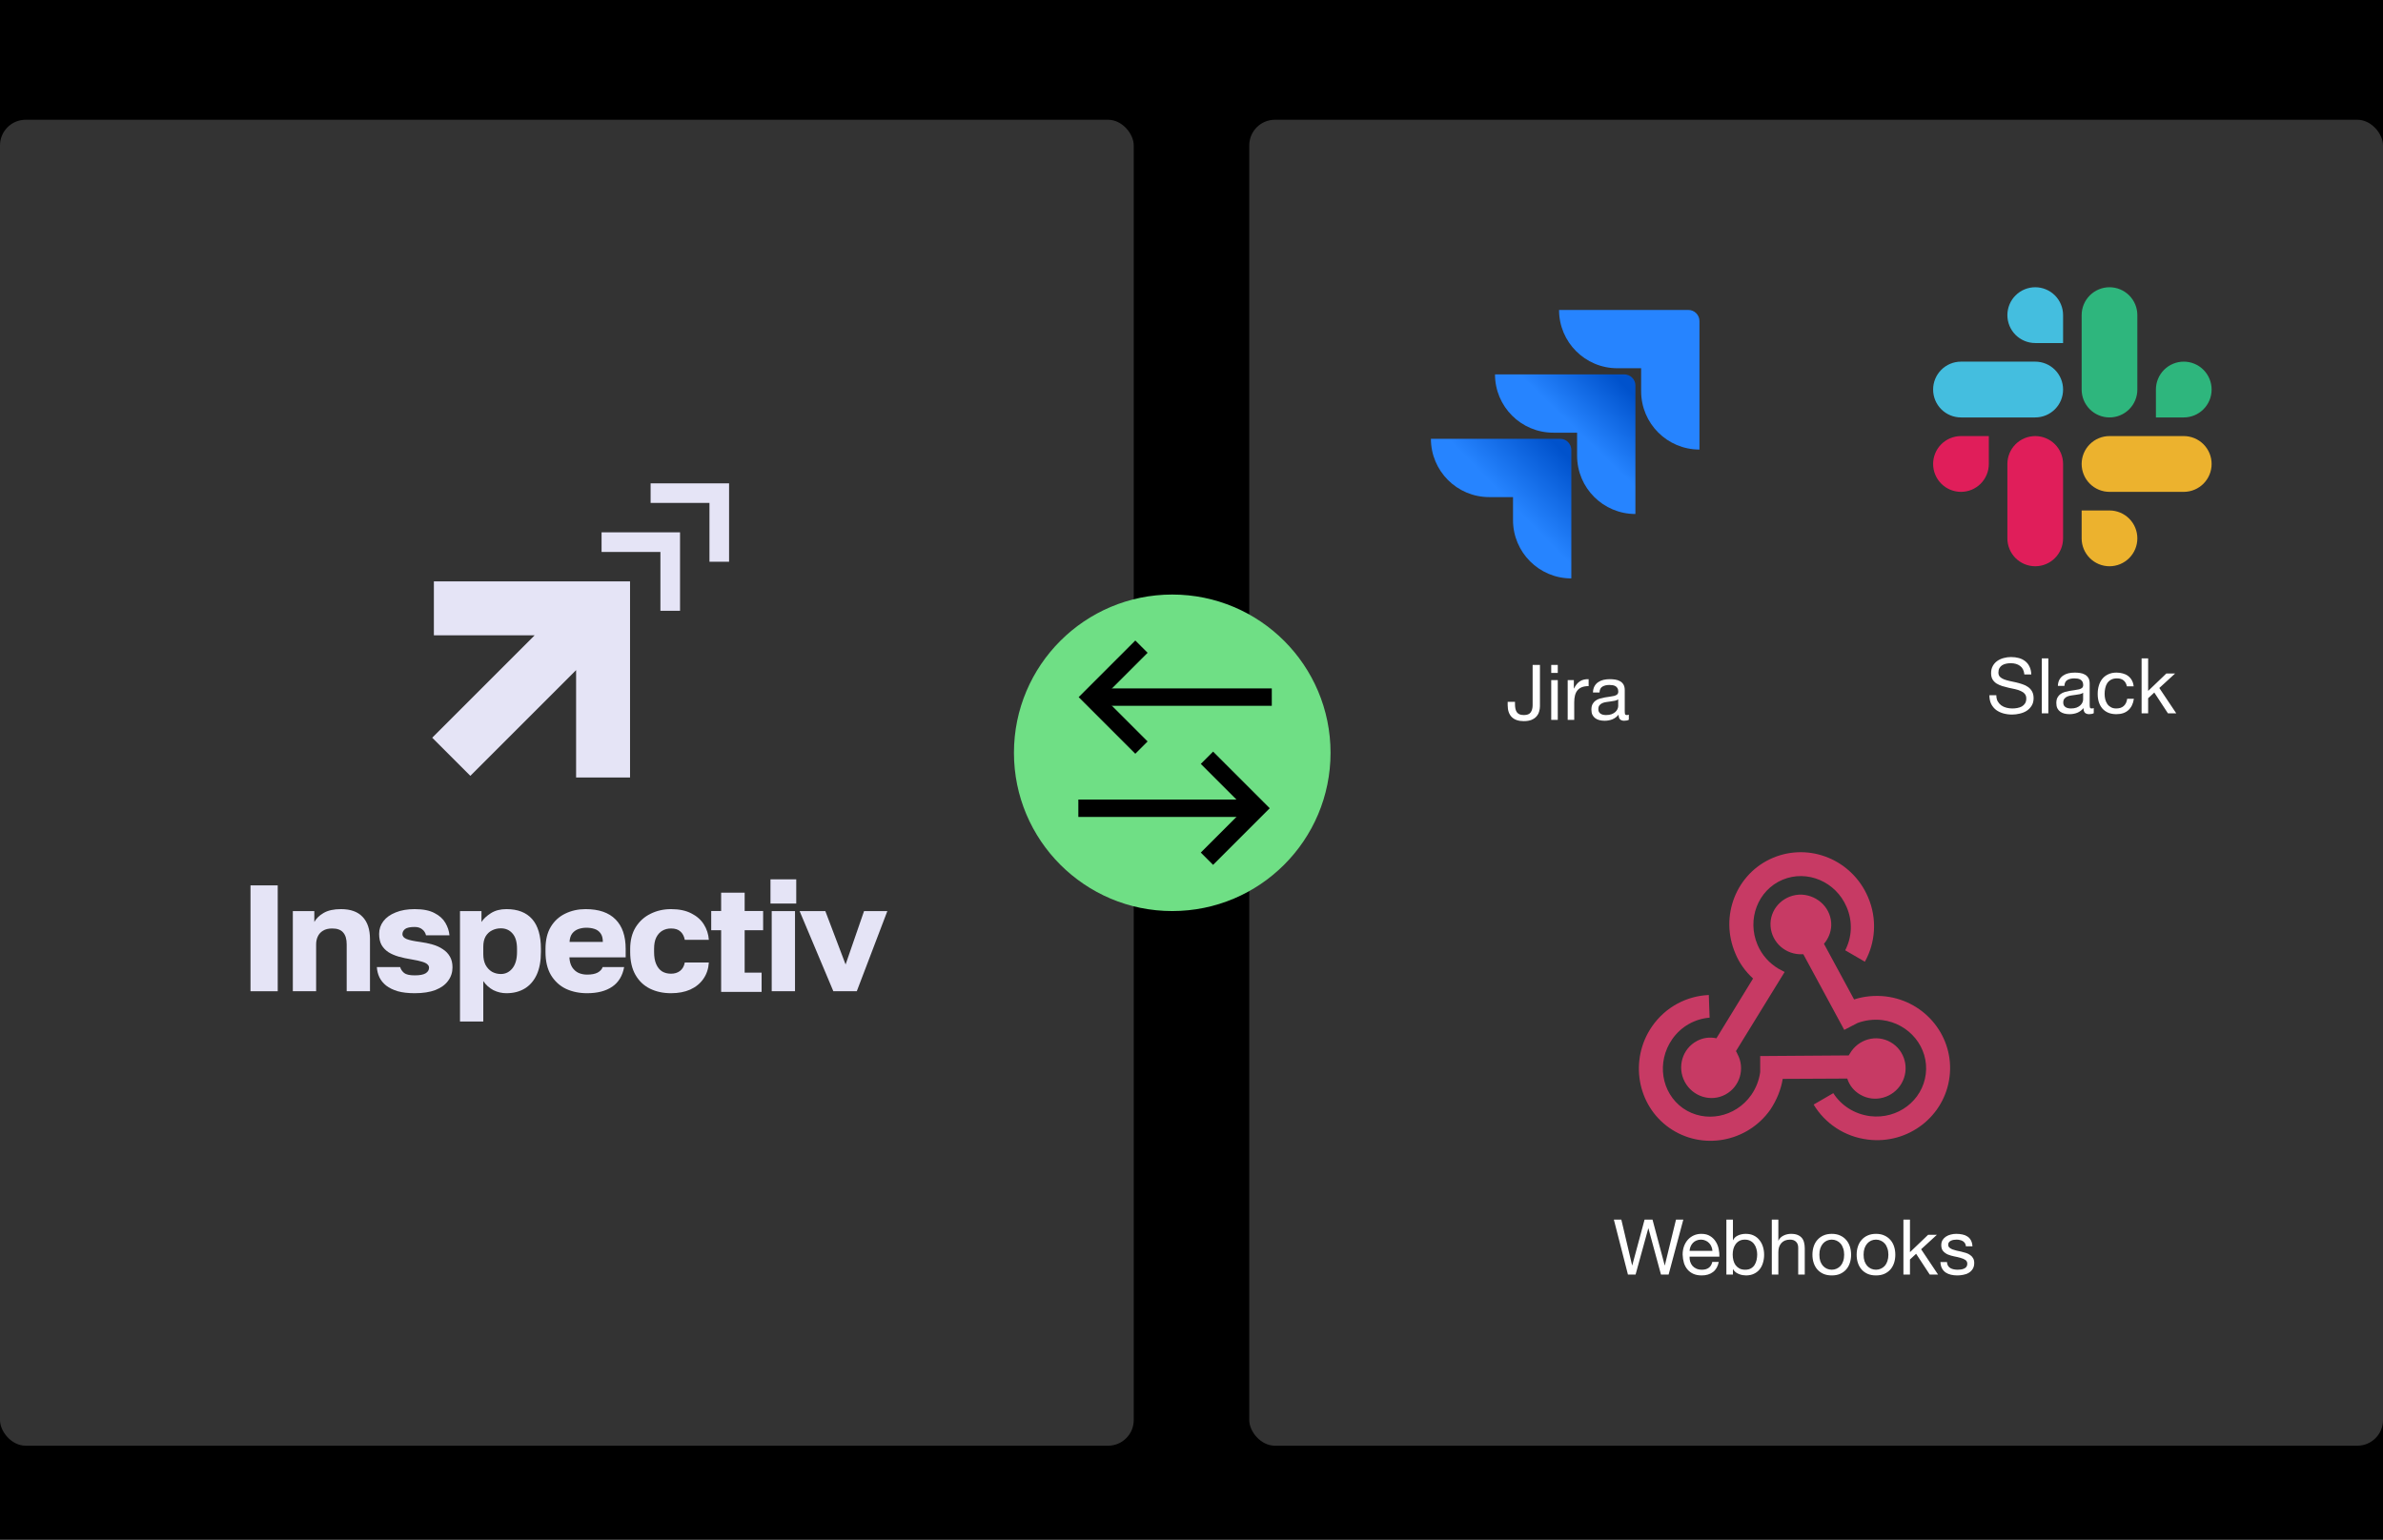
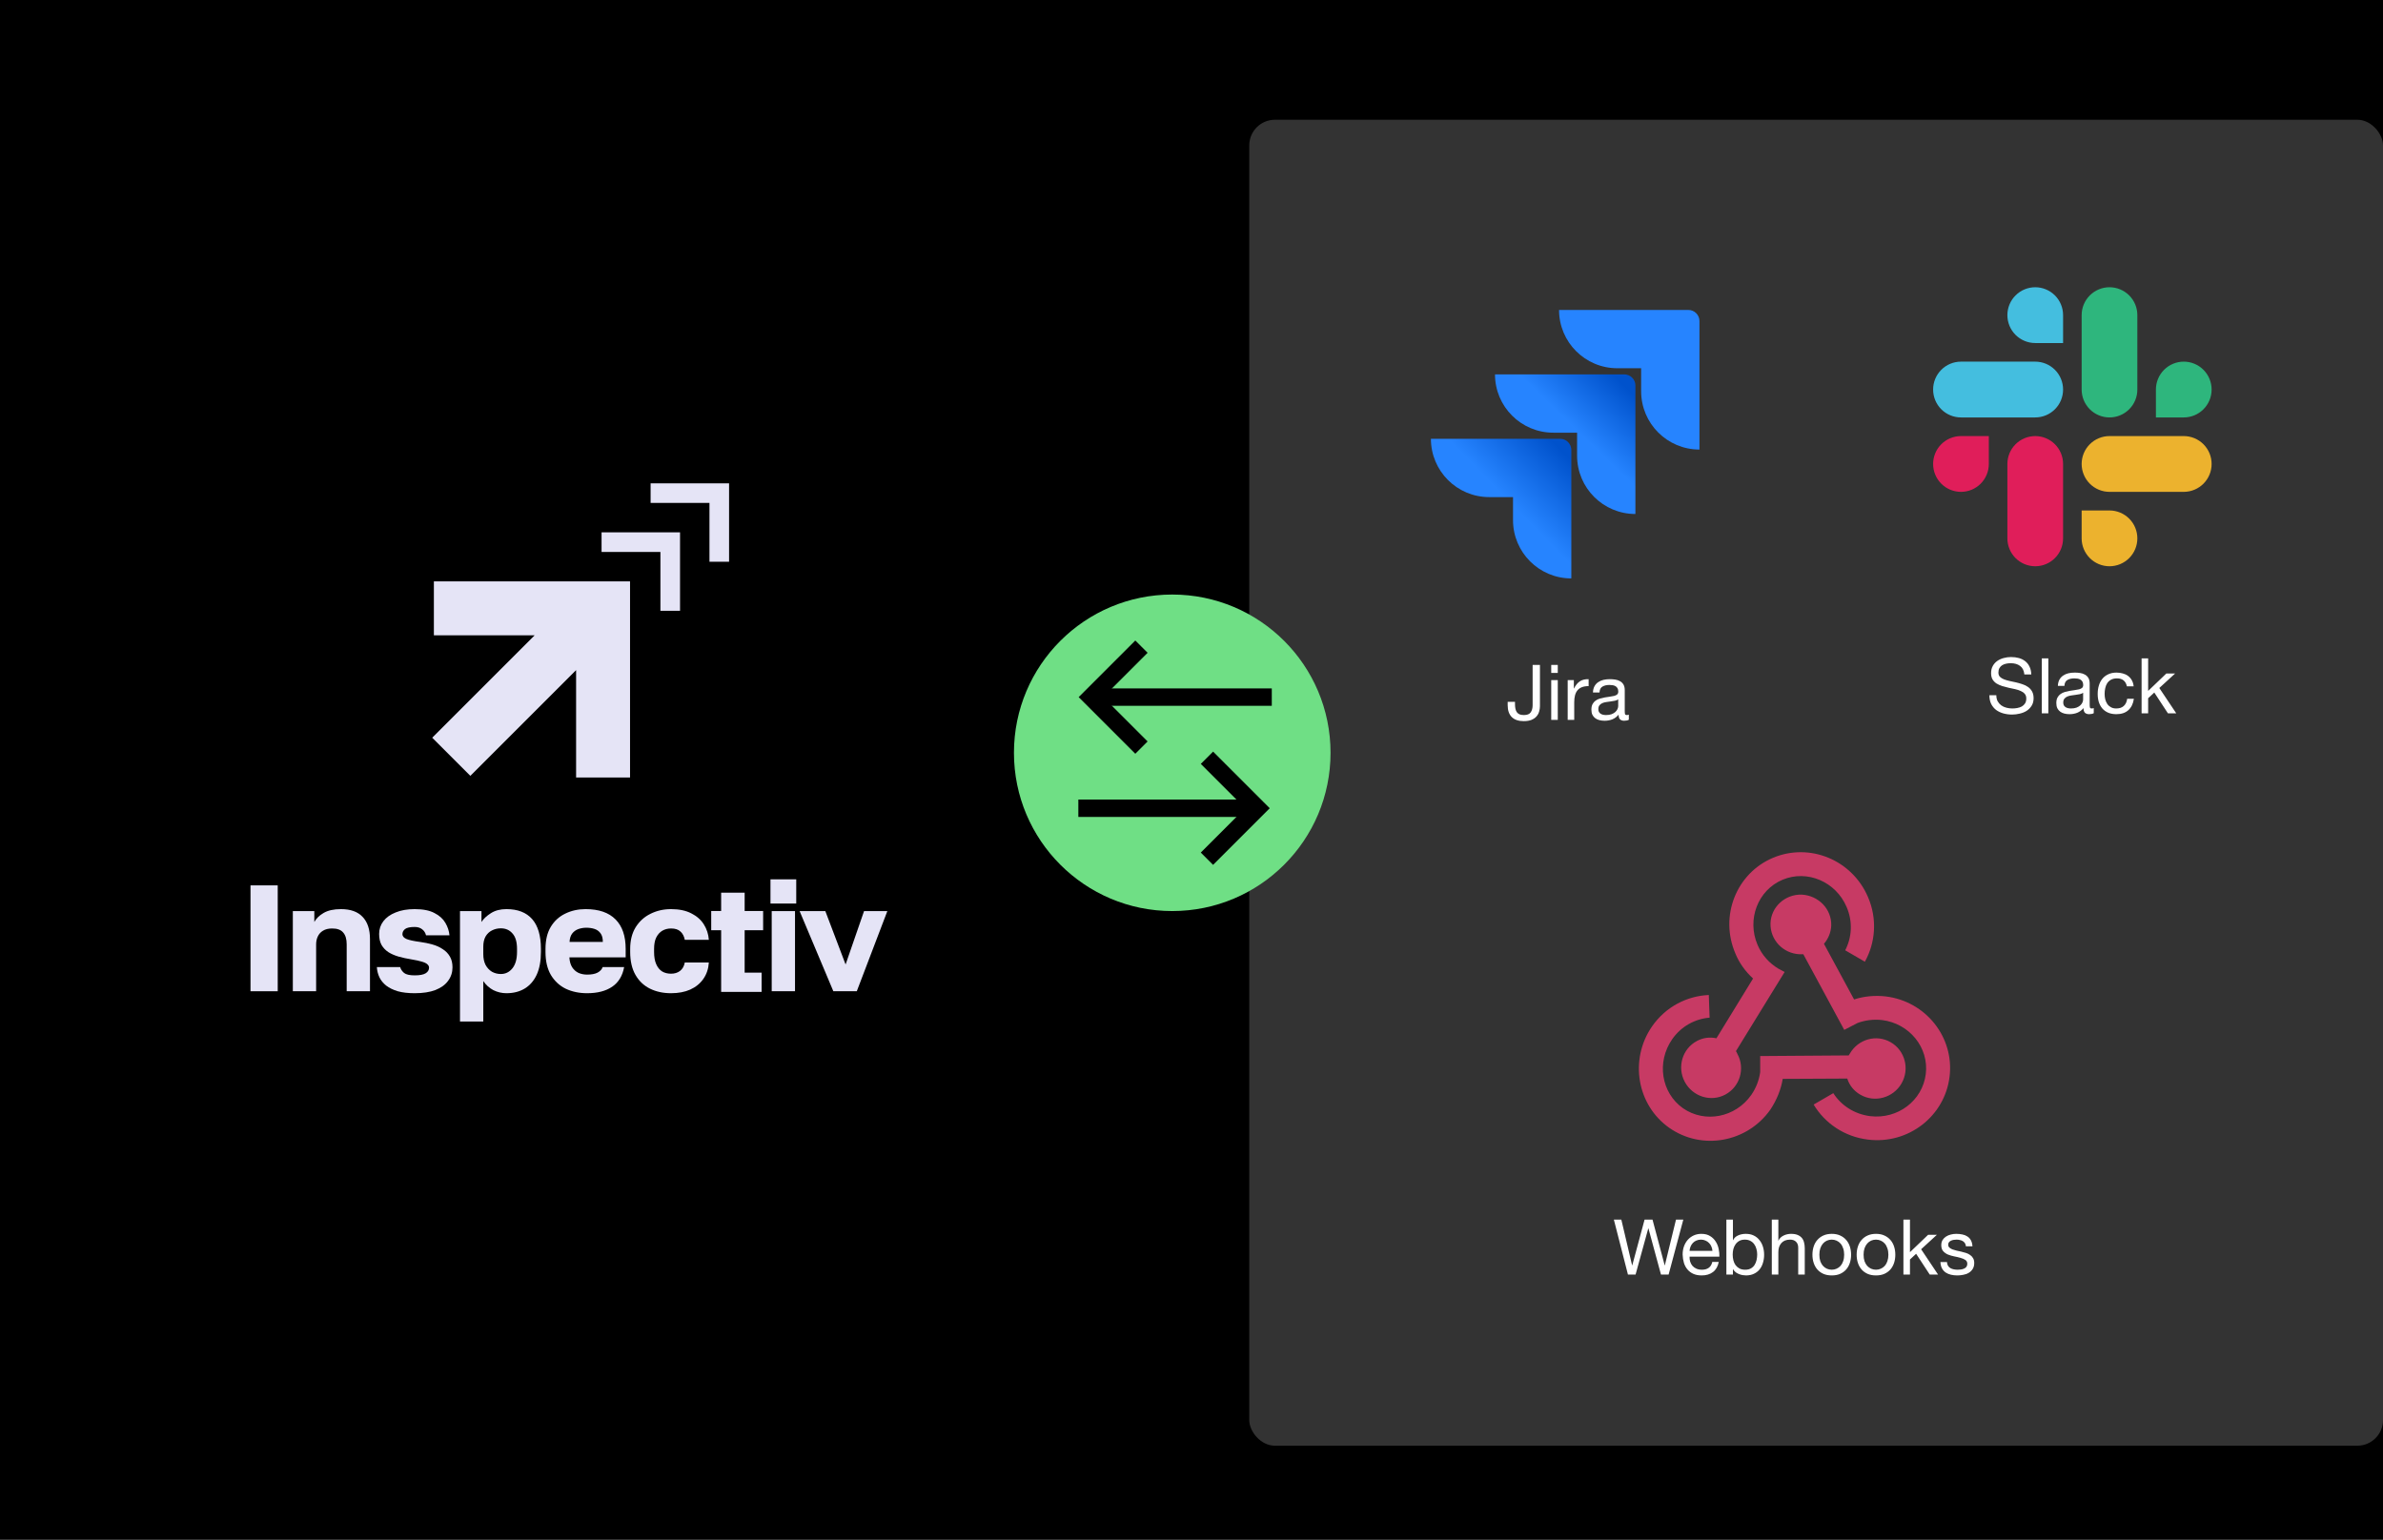
<svg xmlns="http://www.w3.org/2000/svg" width="557" height="360" viewBox="0 0 557 360" fill="none">
  <rect width="557" height="360" fill="black" />
-   <rect y="28" width="265" height="310" rx="6" fill="#333333" />
  <rect x="292" y="28" width="265" height="310" rx="6" fill="#333333" />
  <path d="M178.016 231.9H168.559V217.483H166.24V212.987H168.559V208.704H174.055V212.987H178.373V217.483H174.055V227.399H178.016V231.9Z" fill="#E5E4F6" />
  <path d="M194.785 231.748L186.9 213.008H192.911L197.649 225.49L201.962 213.008H207.408L200.265 231.748H194.785Z" fill="#E5E4F6" />
  <path d="M180.379 231.748V213.008H185.824V231.748H180.379ZM180.09 211.241V205.583C180.09 205.583 182.088 205.583 183.102 205.583C184.116 205.583 186.113 205.583 186.113 205.583V211.241H180.09Z" fill="#E5E4F6" />
  <path d="M156.846 232.208C155.007 232.208 153.369 231.854 151.931 231.147C150.493 230.44 149.361 229.367 148.536 227.929C147.711 226.491 147.299 224.7 147.299 222.555V221.848C147.299 219.868 147.723 218.182 148.572 216.792C149.444 215.401 150.599 214.352 152.037 213.645C153.498 212.914 155.101 212.549 156.846 212.549C158.731 212.549 160.311 212.879 161.584 213.539C162.856 214.175 163.835 215.035 164.518 216.12C165.202 217.204 165.591 218.406 165.685 219.726H160.063C159.898 218.878 159.556 218.229 159.038 217.782C158.543 217.31 157.812 217.074 156.846 217.074C156.091 217.074 155.408 217.251 154.795 217.605C154.206 217.958 153.734 218.489 153.381 219.196C153.05 219.879 152.885 220.763 152.885 221.848V222.555C152.885 223.71 153.05 224.665 153.381 225.419C153.711 226.173 154.17 226.739 154.759 227.116C155.349 227.47 156.044 227.646 156.846 227.646C157.671 227.646 158.366 227.434 158.932 227.01C159.521 226.562 159.898 225.902 160.063 225.03H165.685C165.591 226.491 165.167 227.764 164.412 228.849C163.658 229.933 162.633 230.77 161.336 231.359C160.063 231.925 158.566 232.208 156.846 232.208Z" fill="#E5E4F6" />
  <path d="M137.227 232.208C135.389 232.208 133.739 231.866 132.277 231.182C130.816 230.475 129.649 229.403 128.777 227.965C127.928 226.527 127.504 224.724 127.504 222.555V221.848C127.504 219.773 127.916 218.053 128.741 216.685C129.566 215.318 130.686 214.293 132.1 213.609C133.538 212.902 135.129 212.549 136.874 212.549C139.962 212.549 142.295 213.35 143.875 214.953C145.454 216.532 146.244 218.831 146.244 221.848V223.828H133.09C133.138 224.747 133.35 225.513 133.727 226.126C134.128 226.739 134.634 227.187 135.247 227.47C135.86 227.729 136.52 227.859 137.227 227.859C138.265 227.859 139.078 227.705 139.667 227.399C140.28 227.069 140.681 226.633 140.869 226.091H145.89C145.513 228.141 144.582 229.674 143.097 230.687C141.612 231.701 139.655 232.208 137.227 232.208ZM137.051 216.898C136.391 216.898 135.766 217.004 135.177 217.216C134.587 217.428 134.104 217.782 133.727 218.277C133.373 218.748 133.173 219.396 133.126 220.221H140.905C140.905 219.349 140.728 218.677 140.374 218.206C140.021 217.711 139.549 217.369 138.96 217.181C138.394 216.992 137.758 216.898 137.051 216.898Z" fill="#E5E4F6" />
  <path d="M107.518 238.82V213.008H112.539V215.554C113.034 214.8 113.765 214.116 114.731 213.503C115.721 212.867 116.935 212.549 118.373 212.549C121.013 212.549 123.017 213.326 124.384 214.882C125.751 216.438 126.435 218.76 126.435 221.848V222.555C126.435 224.676 126.105 226.456 125.445 227.894C124.785 229.308 123.854 230.381 122.652 231.112C121.449 231.842 120.023 232.208 118.373 232.208C117.313 232.208 116.299 231.972 115.333 231.5C114.39 231.005 113.6 230.298 112.964 229.379V238.82H107.518ZM117.065 227.717C118.149 227.717 119.045 227.281 119.752 226.409C120.483 225.513 120.848 224.229 120.848 222.555V221.848C120.848 220.221 120.495 219.019 119.788 218.241C119.104 217.44 118.197 217.039 117.065 217.039C116.311 217.039 115.615 217.204 114.979 217.534C114.366 217.841 113.871 218.312 113.494 218.948C113.14 219.585 112.964 220.375 112.964 221.317V223.085C112.964 224.052 113.14 224.889 113.494 225.596C113.871 226.279 114.366 226.81 114.979 227.187C115.615 227.54 116.311 227.717 117.065 227.717Z" fill="#E5E4F6" />
  <path d="M96.926 232.208C95.394 232.208 94.074 232.054 92.966 231.748C91.882 231.418 90.986 230.982 90.279 230.44C89.572 229.874 89.041 229.226 88.688 228.495C88.334 227.741 88.134 226.939 88.087 226.091H93.532C93.673 226.609 93.98 227.069 94.451 227.47C94.922 227.847 95.748 228.035 96.926 228.035C98.128 228.035 98.989 227.87 99.507 227.54C100.026 227.21 100.285 226.774 100.285 226.232C100.285 225.949 100.167 225.702 99.932 225.49C99.719 225.254 99.307 225.042 98.694 224.853C98.105 224.665 97.244 224.476 96.113 224.287C95.076 224.122 94.097 223.91 93.178 223.651C92.282 223.392 91.493 223.05 90.809 222.626C90.126 222.178 89.583 221.612 89.183 220.928C88.806 220.245 88.617 219.384 88.617 218.347C88.617 217.239 88.947 216.249 89.607 215.377C90.267 214.505 91.222 213.821 92.471 213.326C93.72 212.808 95.205 212.549 96.926 212.549C98.883 212.549 100.427 212.855 101.558 213.468C102.713 214.057 103.562 214.823 104.104 215.766C104.646 216.685 104.964 217.652 105.058 218.666H99.578C99.437 218.076 99.13 217.605 98.659 217.251C98.211 216.898 97.633 216.721 96.926 216.721C95.842 216.721 95.088 216.886 94.663 217.216C94.263 217.546 94.062 217.947 94.062 218.418C94.062 218.889 94.392 219.267 95.052 219.549C95.712 219.809 96.761 220.033 98.199 220.221C99.236 220.363 100.203 220.563 101.098 220.822C102.018 221.082 102.819 221.447 103.503 221.918C104.21 222.366 104.764 222.944 105.165 223.651C105.565 224.335 105.766 225.171 105.766 226.161C105.766 227.34 105.424 228.389 104.74 229.308C104.08 230.228 103.09 230.947 101.77 231.465C100.474 231.96 98.859 232.208 96.926 232.208Z" fill="#E5E4F6" />
  <path d="M68.447 231.748V213.008H73.467V215.554C73.939 214.705 74.669 213.998 75.659 213.433C76.673 212.843 78.017 212.549 79.69 212.549C81.93 212.549 83.615 213.15 84.746 214.352C85.901 215.554 86.479 217.287 86.479 219.549V231.748H81.034V220.787C81.034 219.561 80.763 218.642 80.221 218.029C79.702 217.393 78.842 217.074 77.639 217.074C76.767 217.074 76.048 217.251 75.483 217.605C74.941 217.935 74.54 218.383 74.281 218.948C74.021 219.491 73.892 220.103 73.892 220.787V231.748H68.447Z" fill="#E5E4F6" />
  <path d="M58.552 231.748V206.997H64.916V231.748H58.552Z" fill="#E5E4F6" />
  <path d="M147.266 181.779H134.657V156.672L109.94 181.389L101.024 172.472L124.962 148.535H101.414V135.926H147.266V181.779ZM158.951 142.804H154.365V129.048H140.609V124.462H158.951V142.804ZM170.414 131.34H165.829V117.584H152.073V112.999H170.414V131.34Z" fill="#E5E4F6" />
  <path d="M394.63 72.464H364.411C364.411 79.996 370.508 86.094 378.041 86.094H383.6V91.474C383.6 99.006 389.698 105.104 397.23 105.104V75.064C397.23 73.629 396.064 72.464 394.63 72.464Z" fill="#2684FF" />
  <path d="M379.659 87.529H349.44C349.44 95.062 355.537 101.159 363.069 101.159H368.629V106.54C368.629 114.072 374.727 120.17 382.259 120.17V90.13C382.259 88.695 381.093 87.529 379.659 87.529Z" fill="url(#paint0_linear_12127_2294)" />
  <path d="M364.68 102.591H334.461C334.461 110.123 340.559 116.221 348.091 116.221H353.651V121.601C353.651 129.133 359.748 135.231 367.281 135.231V105.191C367.281 103.756 366.115 102.591 364.68 102.591Z" fill="url(#paint1_linear_12127_2294)" />
  <path d="M359.945 165.106C359.945 165.538 359.879 165.964 359.747 166.384C359.627 166.804 359.417 167.182 359.117 167.518C358.829 167.842 358.439 168.106 357.947 168.31C357.467 168.502 356.867 168.598 356.147 168.598C354.947 168.598 354.023 168.286 353.375 167.662C352.727 167.026 352.403 166.096 352.403 164.872V164.08H354.113V164.62C354.113 164.992 354.143 165.334 354.203 165.646C354.263 165.958 354.365 166.228 354.509 166.456C354.665 166.684 354.875 166.864 355.139 166.996C355.415 167.116 355.763 167.176 356.183 167.176C356.963 167.176 357.497 166.966 357.785 166.546C358.085 166.126 358.235 165.562 358.235 164.854V155.458H359.945V165.106ZM364.113 157.33H362.583V155.458H364.113V157.33ZM362.583 159.004H364.113V168.31H362.583V159.004ZM366.429 159.004H367.869V160.966H367.905C368.277 160.21 368.733 159.652 369.273 159.292C369.813 158.932 370.497 158.764 371.325 158.788V160.408C370.713 160.408 370.191 160.492 369.759 160.66C369.327 160.828 368.979 161.074 368.715 161.398C368.451 161.722 368.259 162.118 368.139 162.586C368.019 163.042 367.959 163.57 367.959 164.17V168.31H366.429V159.004ZM380.721 168.274C380.457 168.43 380.091 168.508 379.623 168.508C379.227 168.508 378.909 168.4 378.669 168.184C378.441 167.956 378.327 167.59 378.327 167.086C377.907 167.59 377.415 167.956 376.851 168.184C376.299 168.4 375.699 168.508 375.051 168.508C374.631 168.508 374.229 168.46 373.845 168.364C373.473 168.268 373.149 168.118 372.873 167.914C372.597 167.71 372.375 167.446 372.207 167.122C372.051 166.786 371.973 166.384 371.973 165.916C371.973 165.388 372.063 164.956 372.243 164.62C372.423 164.284 372.657 164.014 372.945 163.81C373.245 163.594 373.581 163.432 373.953 163.324C374.337 163.216 374.727 163.126 375.123 163.054C375.543 162.97 375.939 162.91 376.311 162.874C376.695 162.826 377.031 162.766 377.319 162.694C377.607 162.61 377.835 162.496 378.003 162.352C378.171 162.196 378.255 161.974 378.255 161.686C378.255 161.35 378.189 161.08 378.057 160.876C377.937 160.672 377.775 160.516 377.571 160.408C377.379 160.3 377.157 160.228 376.905 160.192C376.665 160.156 376.425 160.138 376.185 160.138C375.537 160.138 374.997 160.264 374.565 160.516C374.133 160.756 373.899 161.218 373.863 161.902H372.333C372.357 161.326 372.477 160.84 372.693 160.444C372.909 160.048 373.197 159.73 373.557 159.49C373.917 159.238 374.325 159.058 374.781 158.95C375.249 158.842 375.747 158.788 376.275 158.788C376.695 158.788 377.109 158.818 377.517 158.878C377.937 158.938 378.315 159.064 378.651 159.256C378.987 159.436 379.257 159.694 379.461 160.03C379.665 160.366 379.767 160.804 379.767 161.344V166.132C379.767 166.492 379.785 166.756 379.821 166.924C379.869 167.092 380.013 167.176 380.253 167.176C380.385 167.176 380.541 167.146 380.721 167.086V168.274ZM378.237 163.504C378.045 163.648 377.793 163.756 377.481 163.828C377.169 163.888 376.839 163.942 376.491 163.99C376.155 164.026 375.813 164.074 375.465 164.134C375.117 164.182 374.805 164.266 374.529 164.386C374.253 164.506 374.025 164.68 373.845 164.908C373.677 165.124 373.593 165.424 373.593 165.808C373.593 166.06 373.641 166.276 373.737 166.456C373.845 166.624 373.977 166.762 374.133 166.87C374.301 166.978 374.493 167.056 374.709 167.104C374.925 167.152 375.153 167.176 375.393 167.176C375.897 167.176 376.329 167.11 376.689 166.978C377.049 166.834 377.343 166.66 377.571 166.456C377.799 166.24 377.967 166.012 378.075 165.772C378.183 165.52 378.237 165.286 378.237 165.07V163.504Z" fill="white" />
  <path d="M473.172 157.682C473.076 156.758 472.74 156.092 472.164 155.684C471.6 155.264 470.874 155.054 469.986 155.054C469.626 155.054 469.272 155.09 468.924 155.162C468.576 155.234 468.264 155.354 467.988 155.522C467.724 155.69 467.508 155.918 467.34 156.206C467.184 156.482 467.106 156.83 467.106 157.25C467.106 157.646 467.22 157.97 467.448 158.222C467.688 158.462 468 158.66 468.384 158.816C468.78 158.972 469.224 159.104 469.716 159.212C470.208 159.308 470.706 159.416 471.21 159.536C471.726 159.656 472.23 159.8 472.722 159.968C473.214 160.124 473.652 160.34 474.036 160.616C474.432 160.892 474.744 161.24 474.972 161.66C475.212 162.08 475.332 162.608 475.332 163.244C475.332 163.928 475.176 164.516 474.864 165.008C474.564 165.488 474.174 165.884 473.694 166.196C473.214 166.496 472.674 166.712 472.074 166.844C471.486 166.988 470.898 167.06 470.31 167.06C469.59 167.06 468.906 166.97 468.258 166.79C467.622 166.61 467.058 166.34 466.566 165.98C466.086 165.608 465.702 165.14 465.414 164.576C465.138 164 465 163.322 465 162.542H466.62C466.62 163.082 466.722 163.55 466.926 163.946C467.142 164.33 467.418 164.648 467.754 164.9C468.102 165.152 468.504 165.338 468.96 165.458C469.416 165.578 469.884 165.638 470.364 165.638C470.748 165.638 471.132 165.602 471.516 165.53C471.912 165.458 472.266 165.338 472.578 165.17C472.89 164.99 473.142 164.75 473.334 164.45C473.526 164.15 473.622 163.766 473.622 163.298C473.622 162.854 473.502 162.494 473.262 162.218C473.034 161.942 472.722 161.72 472.326 161.552C471.942 161.372 471.504 161.228 471.012 161.12C470.52 161.012 470.016 160.904 469.5 160.796C468.996 160.676 468.498 160.544 468.006 160.4C467.514 160.244 467.07 160.046 466.674 159.806C466.29 159.554 465.978 159.236 465.738 158.852C465.51 158.456 465.396 157.964 465.396 157.376C465.396 156.728 465.528 156.17 465.792 155.702C466.056 155.222 466.404 154.832 466.836 154.532C467.28 154.22 467.778 153.992 468.33 153.848C468.894 153.692 469.47 153.614 470.058 153.614C470.718 153.614 471.33 153.692 471.894 153.848C472.458 154.004 472.95 154.25 473.37 154.586C473.802 154.922 474.138 155.348 474.378 155.864C474.63 156.368 474.768 156.974 474.792 157.682H473.172ZM477.248 153.92H478.778V166.772H477.248V153.92ZM489.392 166.736C489.128 166.892 488.762 166.97 488.294 166.97C487.898 166.97 487.58 166.862 487.34 166.646C487.112 166.418 486.998 166.052 486.998 165.548C486.578 166.052 486.086 166.418 485.522 166.646C484.97 166.862 484.37 166.97 483.722 166.97C483.302 166.97 482.9 166.922 482.516 166.826C482.144 166.73 481.82 166.58 481.544 166.376C481.268 166.172 481.046 165.908 480.878 165.584C480.722 165.248 480.644 164.846 480.644 164.378C480.644 163.85 480.734 163.418 480.914 163.082C481.094 162.746 481.328 162.476 481.616 162.272C481.916 162.056 482.252 161.894 482.624 161.786C483.008 161.678 483.398 161.588 483.794 161.516C484.214 161.432 484.61 161.372 484.982 161.336C485.366 161.288 485.702 161.228 485.99 161.156C486.278 161.072 486.506 160.958 486.674 160.814C486.842 160.658 486.926 160.436 486.926 160.148C486.926 159.812 486.86 159.542 486.728 159.338C486.608 159.134 486.446 158.978 486.242 158.87C486.05 158.762 485.828 158.69 485.576 158.654C485.336 158.618 485.096 158.6 484.856 158.6C484.208 158.6 483.668 158.726 483.236 158.978C482.804 159.218 482.57 159.68 482.534 160.364H481.004C481.028 159.788 481.148 159.302 481.364 158.906C481.58 158.51 481.868 158.192 482.228 157.952C482.588 157.7 482.996 157.52 483.452 157.412C483.92 157.304 484.418 157.25 484.946 157.25C485.366 157.25 485.78 157.28 486.188 157.34C486.608 157.4 486.986 157.526 487.322 157.718C487.658 157.898 487.928 158.156 488.132 158.492C488.336 158.828 488.438 159.266 488.438 159.806V164.594C488.438 164.954 488.456 165.218 488.492 165.386C488.54 165.554 488.684 165.638 488.924 165.638C489.056 165.638 489.212 165.608 489.392 165.548V166.736ZM486.908 161.966C486.716 162.11 486.464 162.218 486.152 162.29C485.84 162.35 485.51 162.404 485.162 162.452C484.826 162.488 484.484 162.536 484.136 162.596C483.788 162.644 483.476 162.728 483.2 162.848C482.924 162.968 482.696 163.142 482.516 163.37C482.348 163.586 482.264 163.886 482.264 164.27C482.264 164.522 482.312 164.738 482.408 164.918C482.516 165.086 482.648 165.224 482.804 165.332C482.972 165.44 483.164 165.518 483.38 165.566C483.596 165.614 483.824 165.638 484.064 165.638C484.568 165.638 485 165.572 485.36 165.44C485.72 165.296 486.014 165.122 486.242 164.918C486.47 164.702 486.638 164.474 486.746 164.234C486.854 163.982 486.908 163.748 486.908 163.532V161.966ZM497.134 160.454C497.014 159.866 496.762 159.41 496.378 159.086C495.994 158.762 495.478 158.6 494.83 158.6C494.278 158.6 493.816 158.702 493.444 158.906C493.072 159.11 492.772 159.38 492.544 159.716C492.328 160.052 492.172 160.442 492.076 160.886C491.98 161.318 491.932 161.768 491.932 162.236C491.932 162.668 491.98 163.088 492.076 163.496C492.184 163.904 492.346 164.27 492.562 164.594C492.778 164.906 493.06 165.158 493.408 165.35C493.756 165.542 494.17 165.638 494.65 165.638C495.406 165.638 495.994 165.44 496.414 165.044C496.846 164.648 497.11 164.09 497.206 163.37H498.772C498.604 164.522 498.172 165.41 497.476 166.034C496.792 166.658 495.856 166.97 494.668 166.97C493.96 166.97 493.33 166.856 492.778 166.628C492.238 166.4 491.782 166.076 491.41 165.656C491.05 165.236 490.774 164.738 490.582 164.162C490.402 163.574 490.312 162.932 490.312 162.236C490.312 161.54 490.402 160.892 490.582 160.292C490.762 159.68 491.032 159.152 491.392 158.708C491.764 158.252 492.226 157.898 492.778 157.646C493.33 157.382 493.972 157.25 494.704 157.25C495.232 157.25 495.724 157.316 496.18 157.448C496.648 157.568 497.056 157.76 497.404 158.024C497.764 158.288 498.058 158.624 498.286 159.032C498.514 159.428 498.658 159.902 498.718 160.454H497.134ZM500.574 153.92H502.104V161.534L506.352 157.466H508.404L504.714 160.85L508.674 166.772H506.73L503.544 161.912L502.104 163.244V166.772H500.574V153.92Z" fill="white" />
  <g clip-path="url(#clip0_12127_2294)">
    <path fill-rule="evenodd" clip-rule="evenodd" d="M475.714 67.156C474.858 67.157 474.011 67.326 473.221 67.655C472.43 67.983 471.713 68.464 471.108 69.069C470.504 69.675 470.024 70.394 469.698 71.185C469.371 71.976 469.203 72.823 469.204 73.679C469.204 74.535 469.371 75.382 469.698 76.173C470.025 76.964 470.504 77.682 471.108 78.288C471.713 78.893 472.431 79.374 473.221 79.702C474.011 80.03 474.858 80.2 475.714 80.201H482.223V73.679C482.224 72.823 482.057 71.976 481.73 71.185C481.403 70.394 480.924 69.675 480.32 69.069C479.715 68.464 478.997 67.983 478.207 67.655C477.417 67.326 476.57 67.157 475.714 67.156ZM475.714 84.55H458.355C457.5 84.551 456.653 84.72 455.863 85.048C455.072 85.376 454.355 85.857 453.75 86.462C453.146 87.068 452.666 87.787 452.34 88.578C452.013 89.368 451.845 90.216 451.846 91.071C451.845 91.927 452.013 92.775 452.339 93.566C452.666 94.356 453.145 95.075 453.75 95.681C454.354 96.287 455.072 96.767 455.862 97.096C456.653 97.424 457.5 97.593 458.355 97.594H475.714C476.57 97.593 477.417 97.424 478.207 97.096C478.997 96.767 479.715 96.287 480.32 95.681C480.924 95.075 481.403 94.356 481.73 93.566C482.057 92.775 482.224 91.927 482.223 91.071C482.224 90.216 482.056 89.368 481.73 88.578C481.403 87.787 480.924 87.068 480.319 86.462C479.715 85.857 478.997 85.376 478.207 85.048C477.417 84.72 476.569 84.551 475.714 84.55Z" fill="#44BEDF" />
    <path fill-rule="evenodd" clip-rule="evenodd" d="M516.94 91.071C516.941 90.216 516.773 89.368 516.446 88.578C516.119 87.787 515.64 87.068 515.036 86.462C514.431 85.857 513.714 85.376 512.923 85.048C512.133 84.72 511.286 84.551 510.43 84.55C509.575 84.551 508.728 84.72 507.938 85.048C507.147 85.376 506.43 85.857 505.825 86.462C505.221 87.068 504.741 87.787 504.415 88.578C504.088 89.368 503.92 90.216 503.921 91.071V97.594H510.43C511.286 97.593 512.133 97.424 512.924 97.096C513.714 96.767 514.432 96.287 515.036 95.681C515.641 95.075 516.12 94.356 516.447 93.566C516.773 92.775 516.941 91.927 516.94 91.071ZM499.581 91.071V73.679C499.582 72.823 499.415 71.976 499.088 71.185C498.762 70.394 498.282 69.675 497.678 69.069C497.073 68.464 496.355 67.983 495.565 67.655C494.775 67.326 493.928 67.157 493.072 67.156C492.216 67.157 491.369 67.326 490.579 67.655C489.789 67.983 489.071 68.464 488.466 69.069C487.862 69.675 487.383 70.394 487.056 71.185C486.729 71.976 486.562 72.823 486.563 73.679V91.071C486.562 91.927 486.729 92.775 487.056 93.566C487.383 94.356 487.862 95.075 488.466 95.681C489.071 96.287 489.789 96.767 490.579 97.096C491.369 97.424 492.216 97.593 493.072 97.594C493.928 97.593 494.775 97.424 495.565 97.096C496.355 96.767 497.073 96.287 497.678 95.681C498.282 95.075 498.762 94.356 499.088 93.566C499.415 92.775 499.582 91.927 499.581 91.071Z" fill="#2EB67D" />
    <path fill-rule="evenodd" clip-rule="evenodd" d="M493.072 132.388C493.928 132.387 494.775 132.218 495.565 131.89C496.355 131.561 497.073 131.081 497.678 130.475C498.282 129.869 498.762 129.15 499.088 128.359C499.415 127.568 499.582 126.721 499.581 125.865C499.582 125.01 499.414 124.162 499.088 123.371C498.761 122.581 498.282 121.862 497.677 121.256C497.073 120.651 496.355 120.17 495.565 119.842C494.775 119.514 493.928 119.345 493.072 119.344H486.563V125.865C486.562 126.721 486.729 127.568 487.056 128.359C487.383 129.15 487.862 129.869 488.466 130.475C489.071 131.081 489.789 131.561 490.579 131.89C491.369 132.218 492.216 132.387 493.072 132.388ZM493.072 114.994H510.43C511.286 114.994 512.133 114.824 512.923 114.496C513.714 114.168 514.431 113.687 515.036 113.082C515.64 112.476 516.119 111.758 516.446 110.967C516.773 110.176 516.941 109.329 516.94 108.473C516.941 107.617 516.773 106.77 516.447 105.979C516.12 105.188 515.641 104.469 515.036 103.863C514.432 103.258 513.714 102.777 512.924 102.449C512.133 102.12 511.286 101.951 510.43 101.95H493.072C492.216 101.951 491.369 102.12 490.579 102.449C489.789 102.777 489.071 103.258 488.466 103.863C487.862 104.469 487.383 105.188 487.056 105.979C486.729 106.77 486.562 107.617 486.563 108.473C486.562 109.329 486.73 110.176 487.056 110.967C487.383 111.758 487.862 112.476 488.467 113.082C489.071 113.687 489.789 114.168 490.579 114.496C491.369 114.824 492.216 114.994 493.072 114.994Z" fill="#ECB22E" />
    <path fill-rule="evenodd" clip-rule="evenodd" d="M451.846 108.473C451.845 109.329 452.013 110.176 452.34 110.967C452.666 111.758 453.146 112.476 453.75 113.082C454.355 113.687 455.072 114.168 455.863 114.496C456.653 114.824 457.5 114.994 458.355 114.994C459.211 114.994 460.058 114.824 460.848 114.496C461.638 114.168 462.356 113.687 462.961 113.082C463.565 112.476 464.044 111.758 464.371 110.967C464.698 110.176 464.866 109.329 464.865 108.473V101.95H458.355C457.5 101.951 456.652 102.12 455.862 102.449C455.072 102.777 454.354 103.258 453.749 103.864C453.145 104.47 452.666 105.188 452.339 105.98C452.012 106.771 451.845 107.617 451.846 108.473ZM469.204 108.473V125.865C469.203 126.721 469.371 127.568 469.698 128.359C470.024 129.15 470.504 129.869 471.108 130.475C471.713 131.081 472.43 131.561 473.221 131.89C474.011 132.218 474.858 132.387 475.714 132.388C476.57 132.387 477.417 132.218 478.207 131.89C478.997 131.561 479.715 131.081 480.32 130.475C480.924 129.869 481.403 129.15 481.73 128.359C482.057 127.568 482.224 126.721 482.223 125.865V108.474C482.224 107.618 482.057 106.771 481.73 105.98C481.403 105.189 480.924 104.47 480.32 103.864C479.715 103.259 478.997 102.778 478.207 102.45C477.417 102.122 476.57 101.952 475.714 101.951C474.858 101.952 474.011 102.122 473.221 102.45C472.43 102.778 471.713 103.259 471.108 103.864C470.504 104.47 470.024 105.189 469.698 105.98C469.371 106.771 469.203 107.617 469.204 108.473Z" fill="#E01E5A" />
  </g>
  <path d="M390.019 297.99H388.237L385.303 287.19H385.267L382.297 297.99H380.515L377.221 285.138H378.967L381.487 295.83H381.523L384.403 285.138H386.257L389.101 295.83H389.137L391.747 285.138H393.457L390.019 297.99ZM400.263 292.446C400.239 292.086 400.155 291.744 400.011 291.42C399.879 291.096 399.693 290.82 399.453 290.592C399.225 290.352 398.949 290.166 398.625 290.034C398.313 289.89 397.965 289.818 397.581 289.818C397.185 289.818 396.825 289.89 396.501 290.034C396.189 290.166 395.919 290.352 395.691 290.592C395.463 290.832 395.283 291.114 395.151 291.438C395.019 291.75 394.941 292.086 394.917 292.446H400.263ZM401.739 295.038C401.535 296.082 401.085 296.868 400.389 297.396C399.693 297.924 398.817 298.188 397.761 298.188C397.017 298.188 396.369 298.068 395.817 297.828C395.277 297.588 394.821 297.252 394.449 296.82C394.077 296.388 393.795 295.872 393.603 295.272C393.423 294.672 393.321 294.018 393.297 293.31C393.297 292.602 393.405 291.954 393.621 291.366C393.837 290.778 394.137 290.268 394.521 289.836C394.917 289.404 395.379 289.068 395.907 288.828C396.447 288.588 397.035 288.468 397.671 288.468C398.499 288.468 399.183 288.642 399.723 288.99C400.275 289.326 400.713 289.758 401.037 290.286C401.373 290.814 401.601 291.39 401.721 292.014C401.853 292.638 401.907 293.232 401.883 293.796H394.917C394.905 294.204 394.953 294.594 395.061 294.966C395.169 295.326 395.343 295.65 395.583 295.938C395.823 296.214 396.129 296.436 396.501 296.604C396.873 296.772 397.311 296.856 397.815 296.856C398.463 296.856 398.991 296.706 399.399 296.406C399.819 296.106 400.095 295.65 400.227 295.038H401.739ZM403.523 285.138H405.053V289.944H405.089C405.341 289.428 405.737 289.056 406.277 288.828C406.817 288.588 407.411 288.468 408.059 288.468C408.779 288.468 409.403 288.6 409.931 288.864C410.471 289.128 410.915 289.488 411.263 289.944C411.623 290.388 411.893 290.904 412.073 291.492C412.253 292.08 412.343 292.704 412.343 293.364C412.343 294.024 412.253 294.648 412.073 295.236C411.905 295.824 411.641 296.34 411.281 296.784C410.933 297.216 410.489 297.558 409.949 297.81C409.421 298.062 408.803 298.188 408.095 298.188C407.867 298.188 407.609 298.164 407.321 298.116C407.045 298.068 406.769 297.99 406.493 297.882C406.217 297.774 405.953 297.63 405.701 297.45C405.461 297.258 405.257 297.024 405.089 296.748H405.053V297.99H403.523V285.138ZM410.723 293.256C410.723 292.824 410.663 292.404 410.543 291.996C410.435 291.576 410.261 291.204 410.021 290.88C409.793 290.556 409.493 290.298 409.121 290.106C408.761 289.914 408.335 289.818 407.843 289.818C407.327 289.818 406.889 289.92 406.529 290.124C406.169 290.328 405.875 290.598 405.647 290.934C405.419 291.258 405.251 291.63 405.143 292.05C405.047 292.47 404.999 292.896 404.999 293.328C404.999 293.784 405.053 294.228 405.161 294.66C405.269 295.08 405.437 295.452 405.665 295.776C405.905 296.1 406.211 296.364 406.583 296.568C406.955 296.76 407.405 296.856 407.933 296.856C408.461 296.856 408.899 296.754 409.247 296.55C409.607 296.346 409.895 296.076 410.111 295.74C410.327 295.404 410.483 295.02 410.579 294.588C410.675 294.156 410.723 293.712 410.723 293.256ZM414.139 285.138H415.669V290.052H415.705C415.825 289.764 415.993 289.524 416.209 289.332C416.425 289.128 416.665 288.966 416.929 288.846C417.205 288.714 417.487 288.618 417.775 288.558C418.075 288.498 418.363 288.468 418.639 288.468C419.251 288.468 419.761 288.552 420.169 288.72C420.577 288.888 420.907 289.122 421.159 289.422C421.411 289.722 421.585 290.082 421.681 290.502C421.789 290.91 421.843 291.366 421.843 291.87V297.99H420.313V291.69C420.313 291.114 420.145 290.658 419.809 290.322C419.473 289.986 419.011 289.818 418.423 289.818C417.955 289.818 417.547 289.89 417.199 290.034C416.863 290.178 416.581 290.382 416.353 290.646C416.125 290.91 415.951 291.222 415.831 291.582C415.723 291.93 415.669 292.314 415.669 292.734V297.99H414.139V285.138ZM425.257 293.346C425.257 293.91 425.329 294.414 425.473 294.858C425.629 295.29 425.839 295.656 426.103 295.956C426.367 296.244 426.673 296.466 427.021 296.622C427.381 296.778 427.759 296.856 428.155 296.856C428.551 296.856 428.923 296.778 429.271 296.622C429.631 296.466 429.943 296.244 430.207 295.956C430.471 295.656 430.675 295.29 430.819 294.858C430.975 294.414 431.053 293.91 431.053 293.346C431.053 292.782 430.975 292.284 430.819 291.852C430.675 291.408 430.471 291.036 430.207 290.736C429.943 290.436 429.631 290.208 429.271 290.052C428.923 289.896 428.551 289.818 428.155 289.818C427.759 289.818 427.381 289.896 427.021 290.052C426.673 290.208 426.367 290.436 426.103 290.736C425.839 291.036 425.629 291.408 425.473 291.852C425.329 292.284 425.257 292.782 425.257 293.346ZM423.637 293.346C423.637 292.662 423.733 292.026 423.925 291.438C424.117 290.838 424.405 290.322 424.789 289.89C425.173 289.446 425.647 289.098 426.211 288.846C426.775 288.594 427.423 288.468 428.155 288.468C428.899 288.468 429.547 288.594 430.099 288.846C430.663 289.098 431.137 289.446 431.521 289.89C431.905 290.322 432.193 290.838 432.385 291.438C432.577 292.026 432.673 292.662 432.673 293.346C432.673 294.03 432.577 294.666 432.385 295.254C432.193 295.842 431.905 296.358 431.521 296.802C431.137 297.234 430.663 297.576 430.099 297.828C429.547 298.068 428.899 298.188 428.155 298.188C427.423 298.188 426.775 298.068 426.211 297.828C425.647 297.576 425.173 297.234 424.789 296.802C424.405 296.358 424.117 295.842 423.925 295.254C423.733 294.666 423.637 294.03 423.637 293.346ZM435.593 293.346C435.593 293.91 435.665 294.414 435.809 294.858C435.965 295.29 436.175 295.656 436.439 295.956C436.703 296.244 437.009 296.466 437.357 296.622C437.717 296.778 438.095 296.856 438.491 296.856C438.887 296.856 439.259 296.778 439.607 296.622C439.967 296.466 440.279 296.244 440.543 295.956C440.807 295.656 441.011 295.29 441.155 294.858C441.311 294.414 441.389 293.91 441.389 293.346C441.389 292.782 441.311 292.284 441.155 291.852C441.011 291.408 440.807 291.036 440.543 290.736C440.279 290.436 439.967 290.208 439.607 290.052C439.259 289.896 438.887 289.818 438.491 289.818C438.095 289.818 437.717 289.896 437.357 290.052C437.009 290.208 436.703 290.436 436.439 290.736C436.175 291.036 435.965 291.408 435.809 291.852C435.665 292.284 435.593 292.782 435.593 293.346ZM433.973 293.346C433.973 292.662 434.069 292.026 434.261 291.438C434.453 290.838 434.741 290.322 435.125 289.89C435.509 289.446 435.983 289.098 436.547 288.846C437.111 288.594 437.759 288.468 438.491 288.468C439.235 288.468 439.883 288.594 440.435 288.846C440.999 289.098 441.473 289.446 441.857 289.89C442.241 290.322 442.529 290.838 442.721 291.438C442.913 292.026 443.009 292.662 443.009 293.346C443.009 294.03 442.913 294.666 442.721 295.254C442.529 295.842 442.241 296.358 441.857 296.802C441.473 297.234 440.999 297.576 440.435 297.828C439.883 298.068 439.235 298.188 438.491 298.188C437.759 298.188 437.111 298.068 436.547 297.828C435.983 297.576 435.509 297.234 435.125 296.802C434.741 296.358 434.453 295.842 434.261 295.254C434.069 294.666 433.973 294.03 433.973 293.346ZM444.903 285.138H446.433V292.752L450.681 288.684H452.733L449.043 292.068L453.003 297.99H451.059L447.873 293.13L446.433 294.462V297.99H444.903V285.138ZM455.083 295.056C455.095 295.392 455.173 295.68 455.317 295.92C455.461 296.148 455.647 296.334 455.875 296.478C456.115 296.61 456.379 296.706 456.667 296.766C456.967 296.826 457.273 296.856 457.585 296.856C457.825 296.856 458.077 296.838 458.341 296.802C458.605 296.766 458.845 296.7 459.061 296.604C459.289 296.508 459.475 296.37 459.619 296.19C459.763 295.998 459.835 295.758 459.835 295.47C459.835 295.074 459.685 294.774 459.385 294.57C459.085 294.366 458.707 294.204 458.251 294.084C457.807 293.952 457.321 293.838 456.793 293.742C456.265 293.634 455.773 293.49 455.317 293.31C454.873 293.118 454.501 292.854 454.201 292.518C453.901 292.182 453.751 291.714 453.751 291.114C453.751 290.646 453.853 290.244 454.057 289.908C454.273 289.572 454.543 289.302 454.867 289.098C455.203 288.882 455.575 288.726 455.983 288.63C456.403 288.522 456.817 288.468 457.225 288.468C457.753 288.468 458.239 288.516 458.683 288.612C459.127 288.696 459.517 288.852 459.853 289.08C460.201 289.296 460.477 289.596 460.681 289.98C460.885 290.352 461.005 290.82 461.041 291.384H459.511C459.487 291.084 459.409 290.838 459.277 290.646C459.145 290.442 458.977 290.28 458.773 290.16C458.569 290.04 458.341 289.956 458.089 289.908C457.849 289.848 457.603 289.818 457.351 289.818C457.123 289.818 456.889 289.836 456.649 289.872C456.421 289.908 456.211 289.974 456.019 290.07C455.827 290.154 455.671 290.274 455.551 290.43C455.431 290.574 455.371 290.766 455.371 291.006C455.371 291.27 455.461 291.492 455.641 291.672C455.833 291.84 456.073 291.984 456.361 292.104C456.649 292.212 456.973 292.308 457.333 292.392C457.693 292.464 458.053 292.542 458.413 292.626C458.797 292.71 459.169 292.812 459.529 292.932C459.901 293.052 460.225 293.214 460.501 293.418C460.789 293.61 461.017 293.856 461.185 294.156C461.365 294.456 461.455 294.828 461.455 295.272C461.455 295.836 461.335 296.304 461.095 296.676C460.867 297.048 460.561 297.348 460.177 297.576C459.805 297.804 459.379 297.96 458.899 298.044C458.431 298.14 457.963 298.188 457.495 298.188C456.979 298.188 456.487 298.134 456.019 298.026C455.551 297.918 455.137 297.744 454.777 297.504C454.417 297.252 454.129 296.928 453.913 296.532C453.697 296.124 453.577 295.632 453.553 295.056H455.083Z" fill="white" />
  <path d="M413.799 259.428C408.387 267.102 397.822 269.029 390.186 263.691C382.587 258.353 380.808 247.714 386.146 239.967C389.371 235.333 394.338 232.85 399.416 232.627L399.602 237.928C396.229 238.188 392.966 239.93 390.854 242.97C387.147 248.308 388.296 255.499 393.374 259.095C398.49 262.653 405.644 261.282 409.351 255.981C410.5 254.313 411.167 252.496 411.427 250.643V246.899L432.111 246.751L432.371 246.343C434.336 242.933 438.598 241.746 441.935 243.674C445.271 245.602 446.42 249.902 444.455 253.312C442.491 256.685 438.191 257.871 434.854 255.944C433.335 255.091 432.26 253.72 431.778 252.163L416.691 252.237C416.283 254.721 415.319 257.13 413.799 259.428ZM440.786 232.961C450.164 234.11 456.836 242.525 455.687 251.755C454.538 261.022 446.012 267.583 436.634 266.434C431.111 265.767 426.551 262.616 423.919 258.242L428.516 255.573C430.332 258.427 433.409 260.466 437.116 260.948C443.603 261.727 449.349 257.315 450.127 251.125C450.905 244.934 446.309 239.263 439.896 238.484C437.894 238.262 435.967 238.521 434.224 239.151L431.073 240.783L421.51 223.101H420.694C416.765 222.952 413.725 219.727 413.836 215.872C413.948 212.017 417.284 209.014 421.176 209.163C425.068 209.385 428.145 212.536 428.034 216.391C427.96 218.022 427.329 219.505 426.329 220.654L433.372 233.665C435.67 232.924 438.191 232.664 440.786 232.961ZM405.607 222.878C401.9 214.167 405.829 204.195 414.392 200.563C422.992 196.93 432.927 201.044 436.634 209.756C438.821 214.834 438.376 220.395 435.892 224.843L431.296 222.174C432.853 219.171 433.112 215.501 431.629 212.054C429.109 206.123 422.399 203.269 416.654 205.678C410.871 208.125 408.276 214.945 410.797 220.876C411.835 223.323 413.577 225.214 415.69 226.474L417.135 227.252L405.755 245.75C405.866 245.935 406.015 246.158 406.126 246.454C407.942 249.827 406.682 254.09 403.272 255.907C399.898 257.723 395.635 256.389 393.782 252.904C391.966 249.457 393.226 245.194 396.636 243.377C398.082 242.599 399.676 242.414 401.196 242.747L409.759 228.772C408.016 227.178 406.534 225.176 405.607 222.878Z" fill="#C73A64" />
  <circle cx="274" cy="176" r="37" fill="#6FDF85" />
  <path d="M283.546 178.598L293.911 188.962L283.546 199.327" stroke="black" stroke-width="4.064" stroke-linecap="square" />
  <path d="M254.084 188.964H290.05" stroke="black" stroke-width="4.064" stroke-linecap="square" />
  <path d="M265.364 173.347L255 162.983L265.364 152.619" stroke="black" stroke-width="4.064" stroke-linecap="square" />
  <path d="M295.234 162.981L259.267 162.981" stroke="black" stroke-width="4.064" stroke-linecap="square" />
  <defs>
    <linearGradient id="paint0_linear_12127_2294" x1="381.632" y1="87.562" x2="368.774" y2="100.822" gradientUnits="userSpaceOnUse">
      <stop offset="0.176" stop-color="#0052CC" />
      <stop offset="1" stop-color="#2684FF" />
    </linearGradient>
    <linearGradient id="paint1_linear_12127_2294" x1="367.523" y1="102.705" x2="352.656" y2="117.17" gradientUnits="userSpaceOnUse">
      <stop offset="0.176" stop-color="#0052CC" />
      <stop offset="1" stop-color="#2684FF" />
    </linearGradient>
    <clipPath id="clip0_12127_2294">
      <rect width="65.385" height="65.385" fill="white" transform="translate(451.847 67)" />
    </clipPath>
  </defs>
</svg>